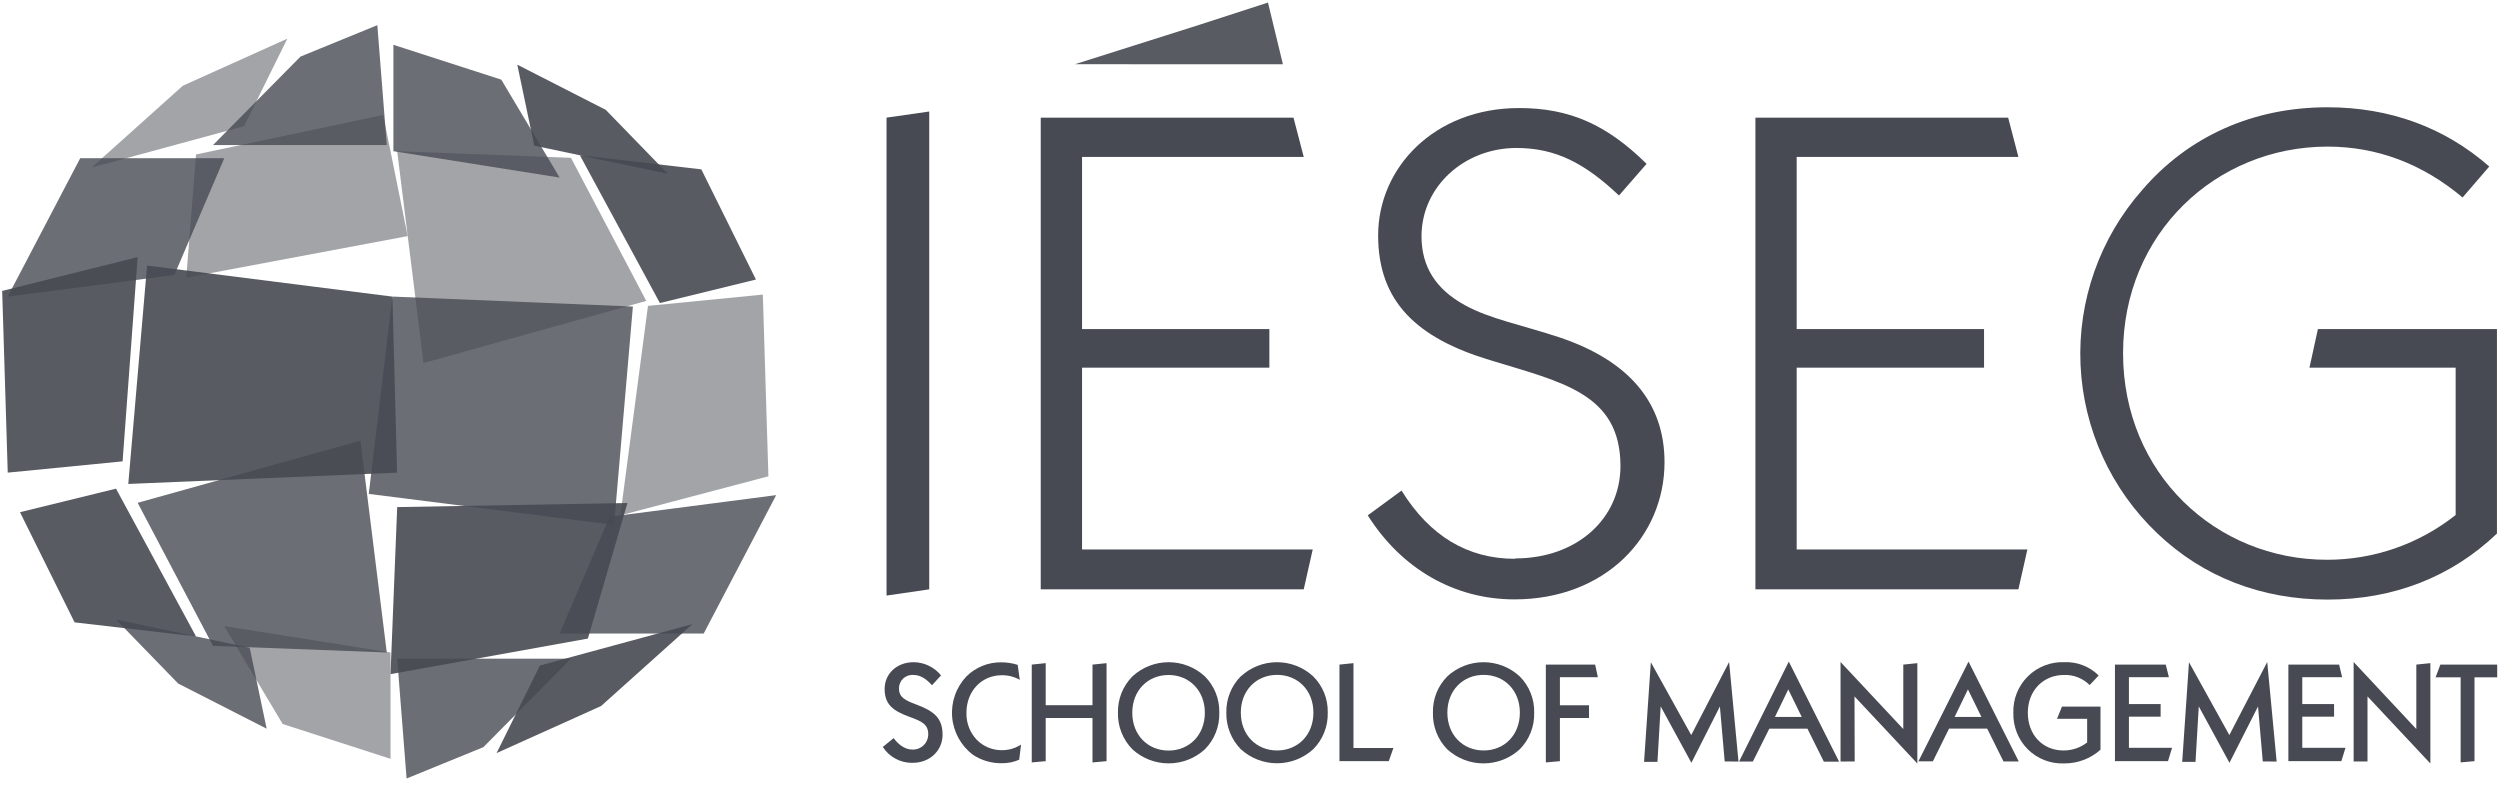
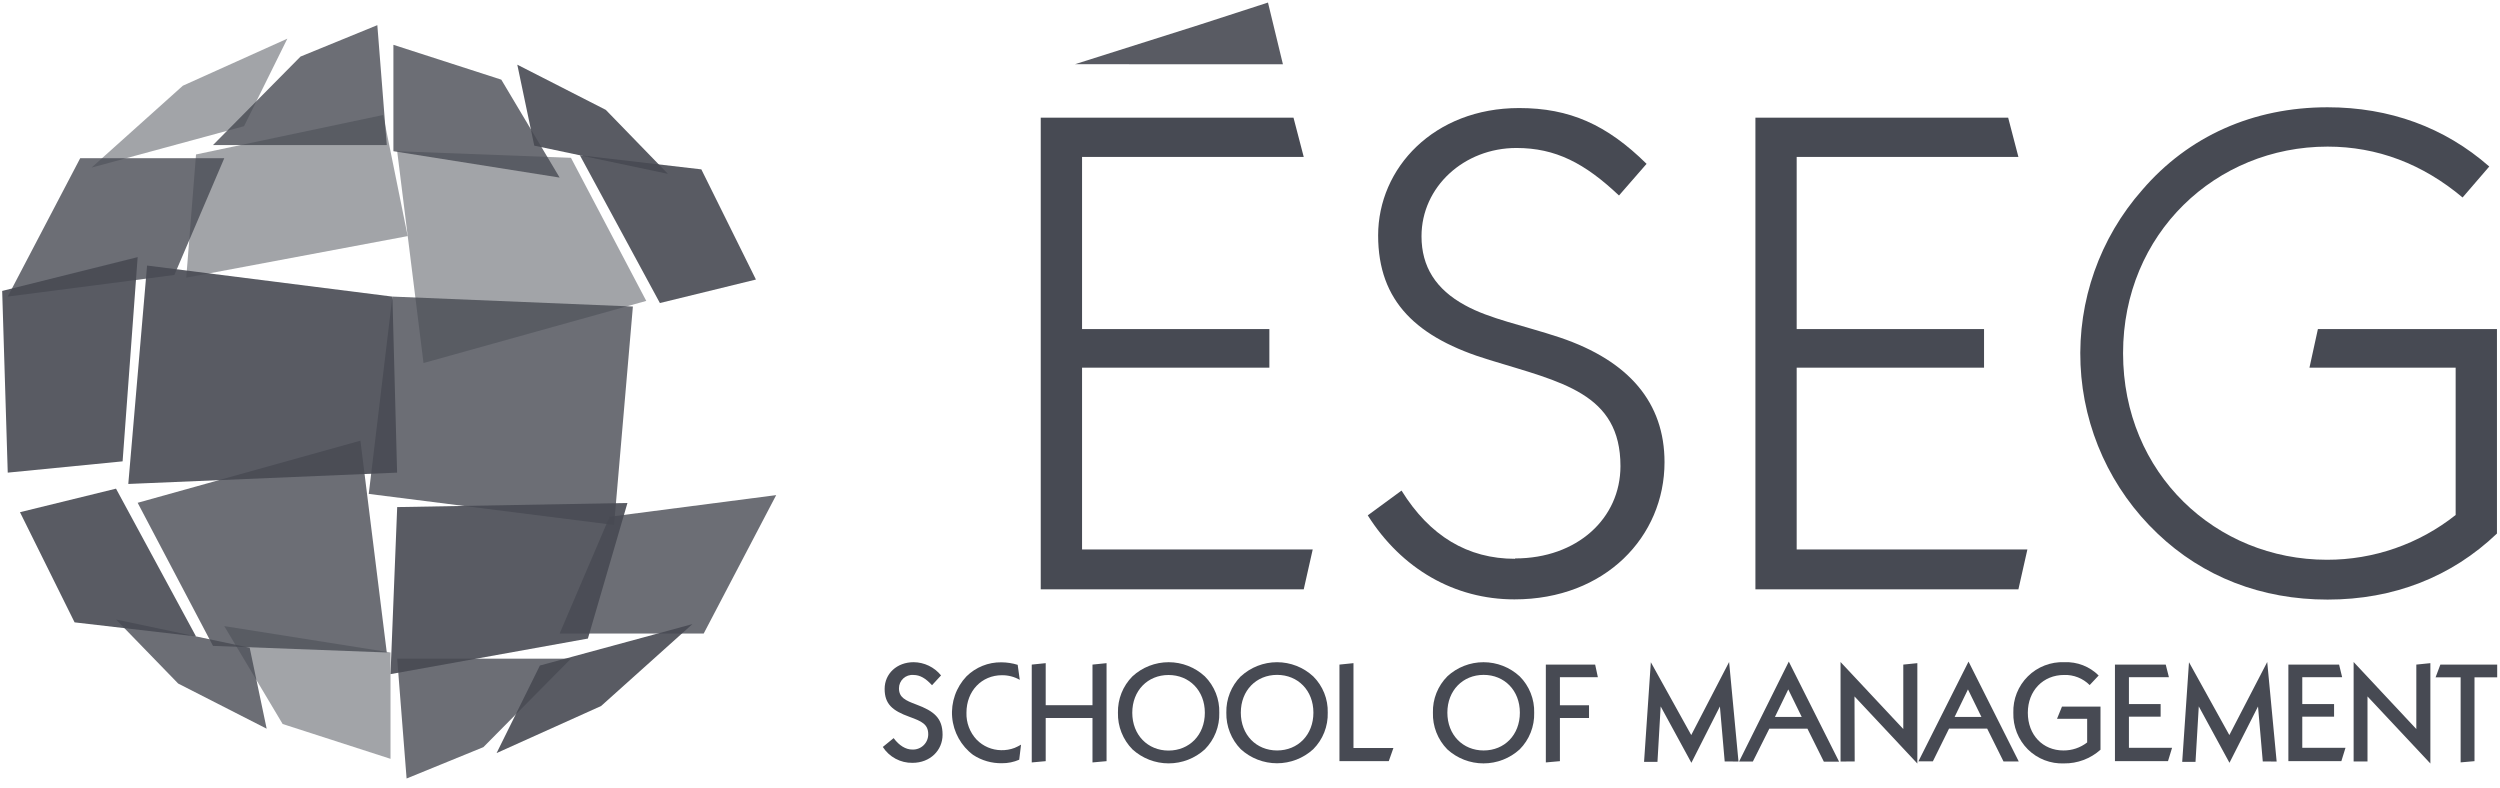
<svg xmlns="http://www.w3.org/2000/svg" width="146" height="46" viewBox="0 0 146 46" fill="none">
  <g clip-path="url(#clip0_2229_105585)">
    <path d="M22.588 8.471L22.036 1.469L17.551 3.303L12.439 8.471H22.588Z" fill="#474A53" fill-opacity="0.8" />
    <path d="M22.376 6.715L11.448 9.02L10.877 16.216L23.809 13.788L22.376 6.715Z" fill="#474A53" fill-opacity="0.5" />
    <path d="M1.167 29.912L4.356 36.346L11.449 37.17L6.775 28.537L1.167 29.912Z" fill="#474A53" fill-opacity="0.9" />
    <path d="M8.039 29.363L12.439 37.72L22.588 38.105L21.048 25.735L8.039 29.363Z" fill="#474A53" fill-opacity="0.8" />
    <path d="M13.098 36.565L22.806 38.105V44.316L16.507 42.282L13.098 36.565Z" fill="#474A53" fill-opacity="0.5" />
-     <path d="M44.875 27.816L44.55 17.204L37.842 17.863L36.228 30.097L44.875 27.816Z" fill="#474A53" fill-opacity="0.5" />
    <path d="M44.147 16.325L40.958 9.891L33.865 9.067L38.538 17.698L44.147 16.325Z" fill="#474A53" fill-opacity="0.9" />
    <path d="M23.195 38.465L23.745 45.465L28.23 43.633L33.344 38.465H23.195Z" fill="#474A53" fill-opacity="0.8" />
    <path d="M8.589 15.508L7.492 28.263L23.191 27.602L22.917 17.322L8.589 15.508Z" fill="#474A53" fill-opacity="0.9" />
    <path d="M34.333 37.292L22.806 39.369L23.196 29.614L36.643 29.374L34.333 37.292Z" fill="#474A53" fill-opacity="0.9" />
    <path d="M35.861 30.658L36.961 17.901L22.917 17.32L21.535 28.844L35.861 30.658Z" fill="#474A53" fill-opacity="0.8" />
    <path d="M37.742 17.573L33.344 9.216L23.195 8.831L24.733 21.201L37.742 17.573Z" fill="#474A53" fill-opacity="0.5" />
    <path d="M32.683 10.371L22.975 8.831V2.617L29.276 4.652L32.683 10.371Z" fill="#474A53" fill-opacity="0.8" />
    <path d="M15.573 42.556L14.582 37.829L6.775 36.179L10.405 39.919L15.573 42.556Z" fill="#474A53" fill-opacity="0.8" />
    <path d="M30.21 3.777L31.201 8.506L39.006 10.153L35.378 6.416L30.21 3.777Z" fill="#474A53" fill-opacity="0.9" />
    <path d="M16.781 2.257L14.253 7.369L5.346 9.788L10.679 5.005L16.781 2.257Z" fill="#474A53" fill-opacity="0.5" />
    <path d="M74.05 0.149L74.923 3.755L62.778 3.75L70.035 1.451L74.05 0.149Z" fill="#474A53" fill-opacity="0.9" />
    <path d="M29 43.98L31.53 38.866L40.437 36.447L35.103 41.232L29 43.98Z" fill="#474A53" fill-opacity="0.9" />
    <path d="M41.096 36.998L45.329 28.915L35.599 30.179L32.683 36.998H41.096Z" fill="#474A53" fill-opacity="0.8" />
    <path d="M4.685 9.238L0.452 17.32L10.184 16.058L13.098 9.238H4.685Z" fill="#474A53" fill-opacity="0.8" />
    <path d="M0.127 16.99L0.452 27.602L7.16 26.943L8.039 15.016L0.127 16.99Z" fill="#474A53" fill-opacity="0.9" />
-     <path d="M51.774 6.87L54.267 6.512V34.417L51.774 34.782V6.87Z" fill="#474A53" />
    <path d="M60.779 6.87H75.54L76.138 9.165H63.192V19.218H74.131V21.473H63.192V32.087H76.663L76.138 34.417H60.779V6.87Z" fill="#474A53" />
    <path d="M88.484 32.612C92.103 32.612 94.635 30.277 94.635 27.221C94.635 22.957 91.177 22.314 86.997 21.025C82.735 19.739 80.483 17.609 80.483 13.75C80.483 9.81 83.743 6.31 88.718 6.31C91.658 6.31 93.837 7.276 96.16 9.568L94.549 11.417C92.546 9.526 90.847 8.642 88.557 8.642C85.508 8.642 83.016 10.905 83.016 13.799C83.016 15.579 83.859 16.897 85.546 17.82C86.995 18.626 88.927 18.989 91.097 19.71C95.154 21.079 97.208 23.531 97.208 26.992C97.208 31.332 93.752 35.004 88.442 35.004C84.945 35.004 81.849 33.224 79.877 30.097L81.849 28.65C83.499 31.306 85.71 32.634 88.482 32.634" fill="#474A53" />
    <path d="M102.516 6.87H117.276L117.875 9.165H104.926V19.218H115.868V21.473H104.926V32.087H118.4L117.875 34.417H102.516V6.87Z" fill="#474A53" />
    <path d="M145.822 31.159C143.169 33.691 139.791 35.016 135.932 35.016C132.072 35.016 128.654 33.691 125.999 31.159C123.28 28.58 121.669 25.047 121.503 21.304C121.336 17.561 122.629 13.899 125.109 11.09C127.802 7.954 131.585 6.265 135.925 6.265C139.544 6.265 142.76 7.431 145.373 9.724L143.815 11.533C141.48 9.57 138.825 8.562 135.932 8.562C129.417 8.562 123.987 13.63 123.987 20.627C123.987 27.662 129.417 32.69 135.892 32.69C138.622 32.695 141.272 31.773 143.41 30.075V21.473H134.872L135.366 19.216H145.822V31.159Z" fill="#474A53" />
    <path d="M52.188 43.106C52.509 43.54 52.896 43.773 53.272 43.773C53.393 43.78 53.514 43.761 53.627 43.719C53.741 43.678 53.844 43.613 53.932 43.53C54.02 43.446 54.09 43.346 54.137 43.235C54.185 43.124 54.209 43.004 54.209 42.883C54.209 42.3 53.837 42.126 53.116 41.864C52.115 41.503 51.663 41.116 51.663 40.23C51.663 39.344 52.377 38.672 53.357 38.672C53.664 38.675 53.967 38.746 54.243 38.879C54.52 39.013 54.764 39.206 54.957 39.444L54.429 40.017C54.062 39.616 53.731 39.418 53.346 39.418C53.238 39.408 53.129 39.422 53.026 39.457C52.924 39.492 52.83 39.548 52.75 39.622C52.671 39.695 52.607 39.785 52.564 39.884C52.521 39.983 52.499 40.091 52.5 40.199C52.5 40.731 52.869 40.904 53.51 41.143C54.545 41.528 55.046 41.933 55.046 42.91C55.046 43.818 54.323 44.55 53.29 44.55C52.946 44.556 52.606 44.474 52.302 44.311C51.999 44.149 51.742 43.912 51.556 43.622L52.188 43.106Z" fill="#474A53" />
    <path d="M58.52 44.572C57.922 44.584 57.334 44.416 56.833 44.089C56.484 43.829 56.195 43.498 55.983 43.117C55.772 42.737 55.643 42.316 55.606 41.883C55.569 41.449 55.625 41.013 55.769 40.602C55.913 40.191 56.142 39.816 56.441 39.5C56.709 39.235 57.027 39.026 57.377 38.885C57.727 38.743 58.101 38.674 58.478 38.679C58.802 38.681 59.123 38.73 59.433 38.826L59.555 39.703C59.237 39.522 58.877 39.429 58.511 39.433C57.338 39.433 56.441 40.344 56.441 41.623C56.432 41.913 56.481 42.201 56.583 42.472C56.686 42.743 56.841 42.991 57.04 43.201C57.417 43.585 57.931 43.804 58.469 43.811C58.736 43.817 59.001 43.772 59.25 43.678C59.38 43.623 59.507 43.56 59.629 43.488L59.522 44.367C59.206 44.505 58.865 44.575 58.52 44.572Z" fill="#474A53" />
    <path d="M60.254 38.812L61.069 38.728V41.185H63.801V38.812L64.623 38.728V44.452L63.801 44.526V41.931H61.069V44.452L60.254 44.526V38.812Z" fill="#474A53" />
    <path d="M66.134 39.5C66.71 38.968 67.465 38.673 68.249 38.673C69.032 38.673 69.787 38.968 70.363 39.5C70.641 39.779 70.859 40.111 71.004 40.476C71.149 40.841 71.218 41.233 71.206 41.626C71.218 42.02 71.149 42.413 71.004 42.78C70.859 43.148 70.641 43.481 70.363 43.762C69.785 44.289 69.031 44.581 68.249 44.581C67.466 44.581 66.712 44.289 66.134 43.762C65.858 43.481 65.64 43.147 65.495 42.78C65.349 42.413 65.279 42.02 65.288 41.626C65.279 41.233 65.349 40.842 65.494 40.476C65.639 40.111 65.857 39.779 66.134 39.5ZM70.363 41.626C70.363 40.328 69.457 39.42 68.242 39.42C67.027 39.42 66.125 40.328 66.125 41.626C66.125 42.923 67.029 43.833 68.242 43.833C69.455 43.833 70.363 42.925 70.363 41.626Z" fill="#474A53" />
    <path d="M72.464 39.5C73.039 38.968 73.794 38.673 74.578 38.673C75.362 38.673 76.117 38.968 76.692 39.5C76.971 39.777 77.189 40.108 77.335 40.472C77.481 40.836 77.551 41.227 77.54 41.619C77.551 42.014 77.482 42.407 77.336 42.774C77.19 43.142 76.971 43.475 76.692 43.755C76.114 44.282 75.36 44.575 74.578 44.575C73.796 44.575 73.042 44.282 72.464 43.755C72.188 43.474 71.971 43.139 71.826 42.772C71.68 42.406 71.61 42.013 71.618 41.619C71.609 41.226 71.679 40.835 71.825 40.47C71.97 40.105 72.187 39.773 72.464 39.493M76.703 41.619C76.703 40.321 75.798 39.413 74.582 39.413C73.367 39.413 72.464 40.321 72.464 41.619C72.464 42.916 73.367 43.827 74.582 43.827C75.798 43.827 76.703 42.919 76.703 41.619Z" fill="#474A53" />
    <path d="M78.224 38.812L79.043 38.728V43.684H81.375L81.104 44.452H78.224V38.812Z" fill="#474A53" />
    <path d="M84.522 39.5C85.098 38.968 85.853 38.673 86.636 38.673C87.42 38.673 88.175 38.968 88.751 39.5C89.029 39.778 89.247 40.11 89.392 40.476C89.538 40.841 89.607 41.232 89.596 41.626C89.607 42.02 89.538 42.413 89.392 42.781C89.247 43.148 89.029 43.482 88.751 43.762C88.173 44.29 87.419 44.582 86.636 44.582C85.854 44.582 85.1 44.29 84.522 43.762C84.245 43.48 84.028 43.144 83.884 42.776C83.74 42.408 83.671 42.014 83.683 41.619C83.672 41.226 83.742 40.834 83.888 40.469C84.034 40.103 84.252 39.771 84.531 39.493M88.76 41.619C88.76 40.321 87.858 39.413 86.645 39.413C85.432 39.413 84.526 40.321 84.526 41.619C84.526 42.916 85.428 43.827 86.645 43.827C87.863 43.827 88.76 42.919 88.76 41.619Z" fill="#474A53" />
    <path d="M90.277 38.812H93.157L93.315 39.547H91.099V41.189H92.799V41.931H91.099V44.452L90.277 44.526V38.812Z" fill="#474A53" />
    <path d="M96.409 38.674L98.768 42.928L100.98 38.661L101.528 44.474L100.722 44.468L100.442 41.258L98.777 44.548L96.983 41.254L96.796 44.492H96.013L96.409 38.674Z" fill="#474A53" />
    <path d="M127.837 38.674L130.194 42.928L132.406 38.661L132.956 44.474L132.146 44.468L131.868 41.258L130.201 44.548L128.409 41.254L128.218 44.492H127.441L127.837 38.674Z" fill="#474A53" />
    <path d="M104.466 38.637L107.403 44.481H106.513L105.554 42.554H103.328L102.367 44.474H101.563L104.466 38.637ZM105.222 41.87L104.435 40.261L103.656 41.87H105.222Z" fill="#474A53" />
    <path d="M107.488 38.661L111.152 42.576V38.812L111.973 38.728V44.59L108.303 40.671L108.314 44.468L107.488 44.474V38.661Z" fill="#474A53" />
    <path d="M114.962 38.637L117.895 44.47H117.005L116.05 42.549H113.825L112.879 44.463H112.035L114.962 38.637ZM115.716 41.87L114.928 40.261L114.149 41.87H115.716Z" fill="#474A53" />
    <path d="M120.541 44.583C120.151 44.599 119.762 44.534 119.398 44.393C119.034 44.252 118.702 44.037 118.425 43.762C118.146 43.482 117.928 43.148 117.782 42.781C117.637 42.413 117.568 42.02 117.579 41.626C117.567 41.232 117.635 40.84 117.781 40.474C117.927 40.109 118.146 39.777 118.426 39.5C118.705 39.222 119.039 39.006 119.406 38.864C119.773 38.721 120.166 38.656 120.559 38.672C120.929 38.656 121.297 38.717 121.642 38.85C121.987 38.984 122.3 39.188 122.562 39.449L122.037 40.008C121.841 39.812 121.608 39.659 121.35 39.557C121.093 39.456 120.818 39.408 120.541 39.418C119.326 39.418 118.425 40.328 118.425 41.626C118.425 42.923 119.302 43.827 120.501 43.827C121.004 43.832 121.493 43.667 121.89 43.359V41.977H120.13L120.419 41.267H122.669V43.784C122.084 44.307 121.325 44.592 120.541 44.583Z" fill="#474A53" />
    <path d="M123.513 38.812H126.479L126.664 39.547H124.329V41.116H126.181V41.855H124.329V43.671H126.849L126.611 44.452H123.513V38.812Z" fill="#474A53" />
    <path d="M133.641 38.812H136.603L136.781 39.547H134.453V41.116H136.31V41.855H134.453V43.671H136.977L136.735 44.452H133.641V38.812Z" fill="#474A53" />
    <path d="M137.452 38.661L141.113 42.576V38.812L141.934 38.728V44.59L138.262 40.671V44.47L137.452 44.468V38.661Z" fill="#474A53" />
    <path d="M143.701 39.558H142.237L142.517 38.812H145.836V39.558H144.511V44.452L143.701 44.523V39.558Z" fill="#474A53" />
  </g>
  <defs>
    <clipPath id="clip0_2229_105585">
      <rect width="146" height="45.625" fill="white" />
    </clipPath>
  </defs>
</svg>